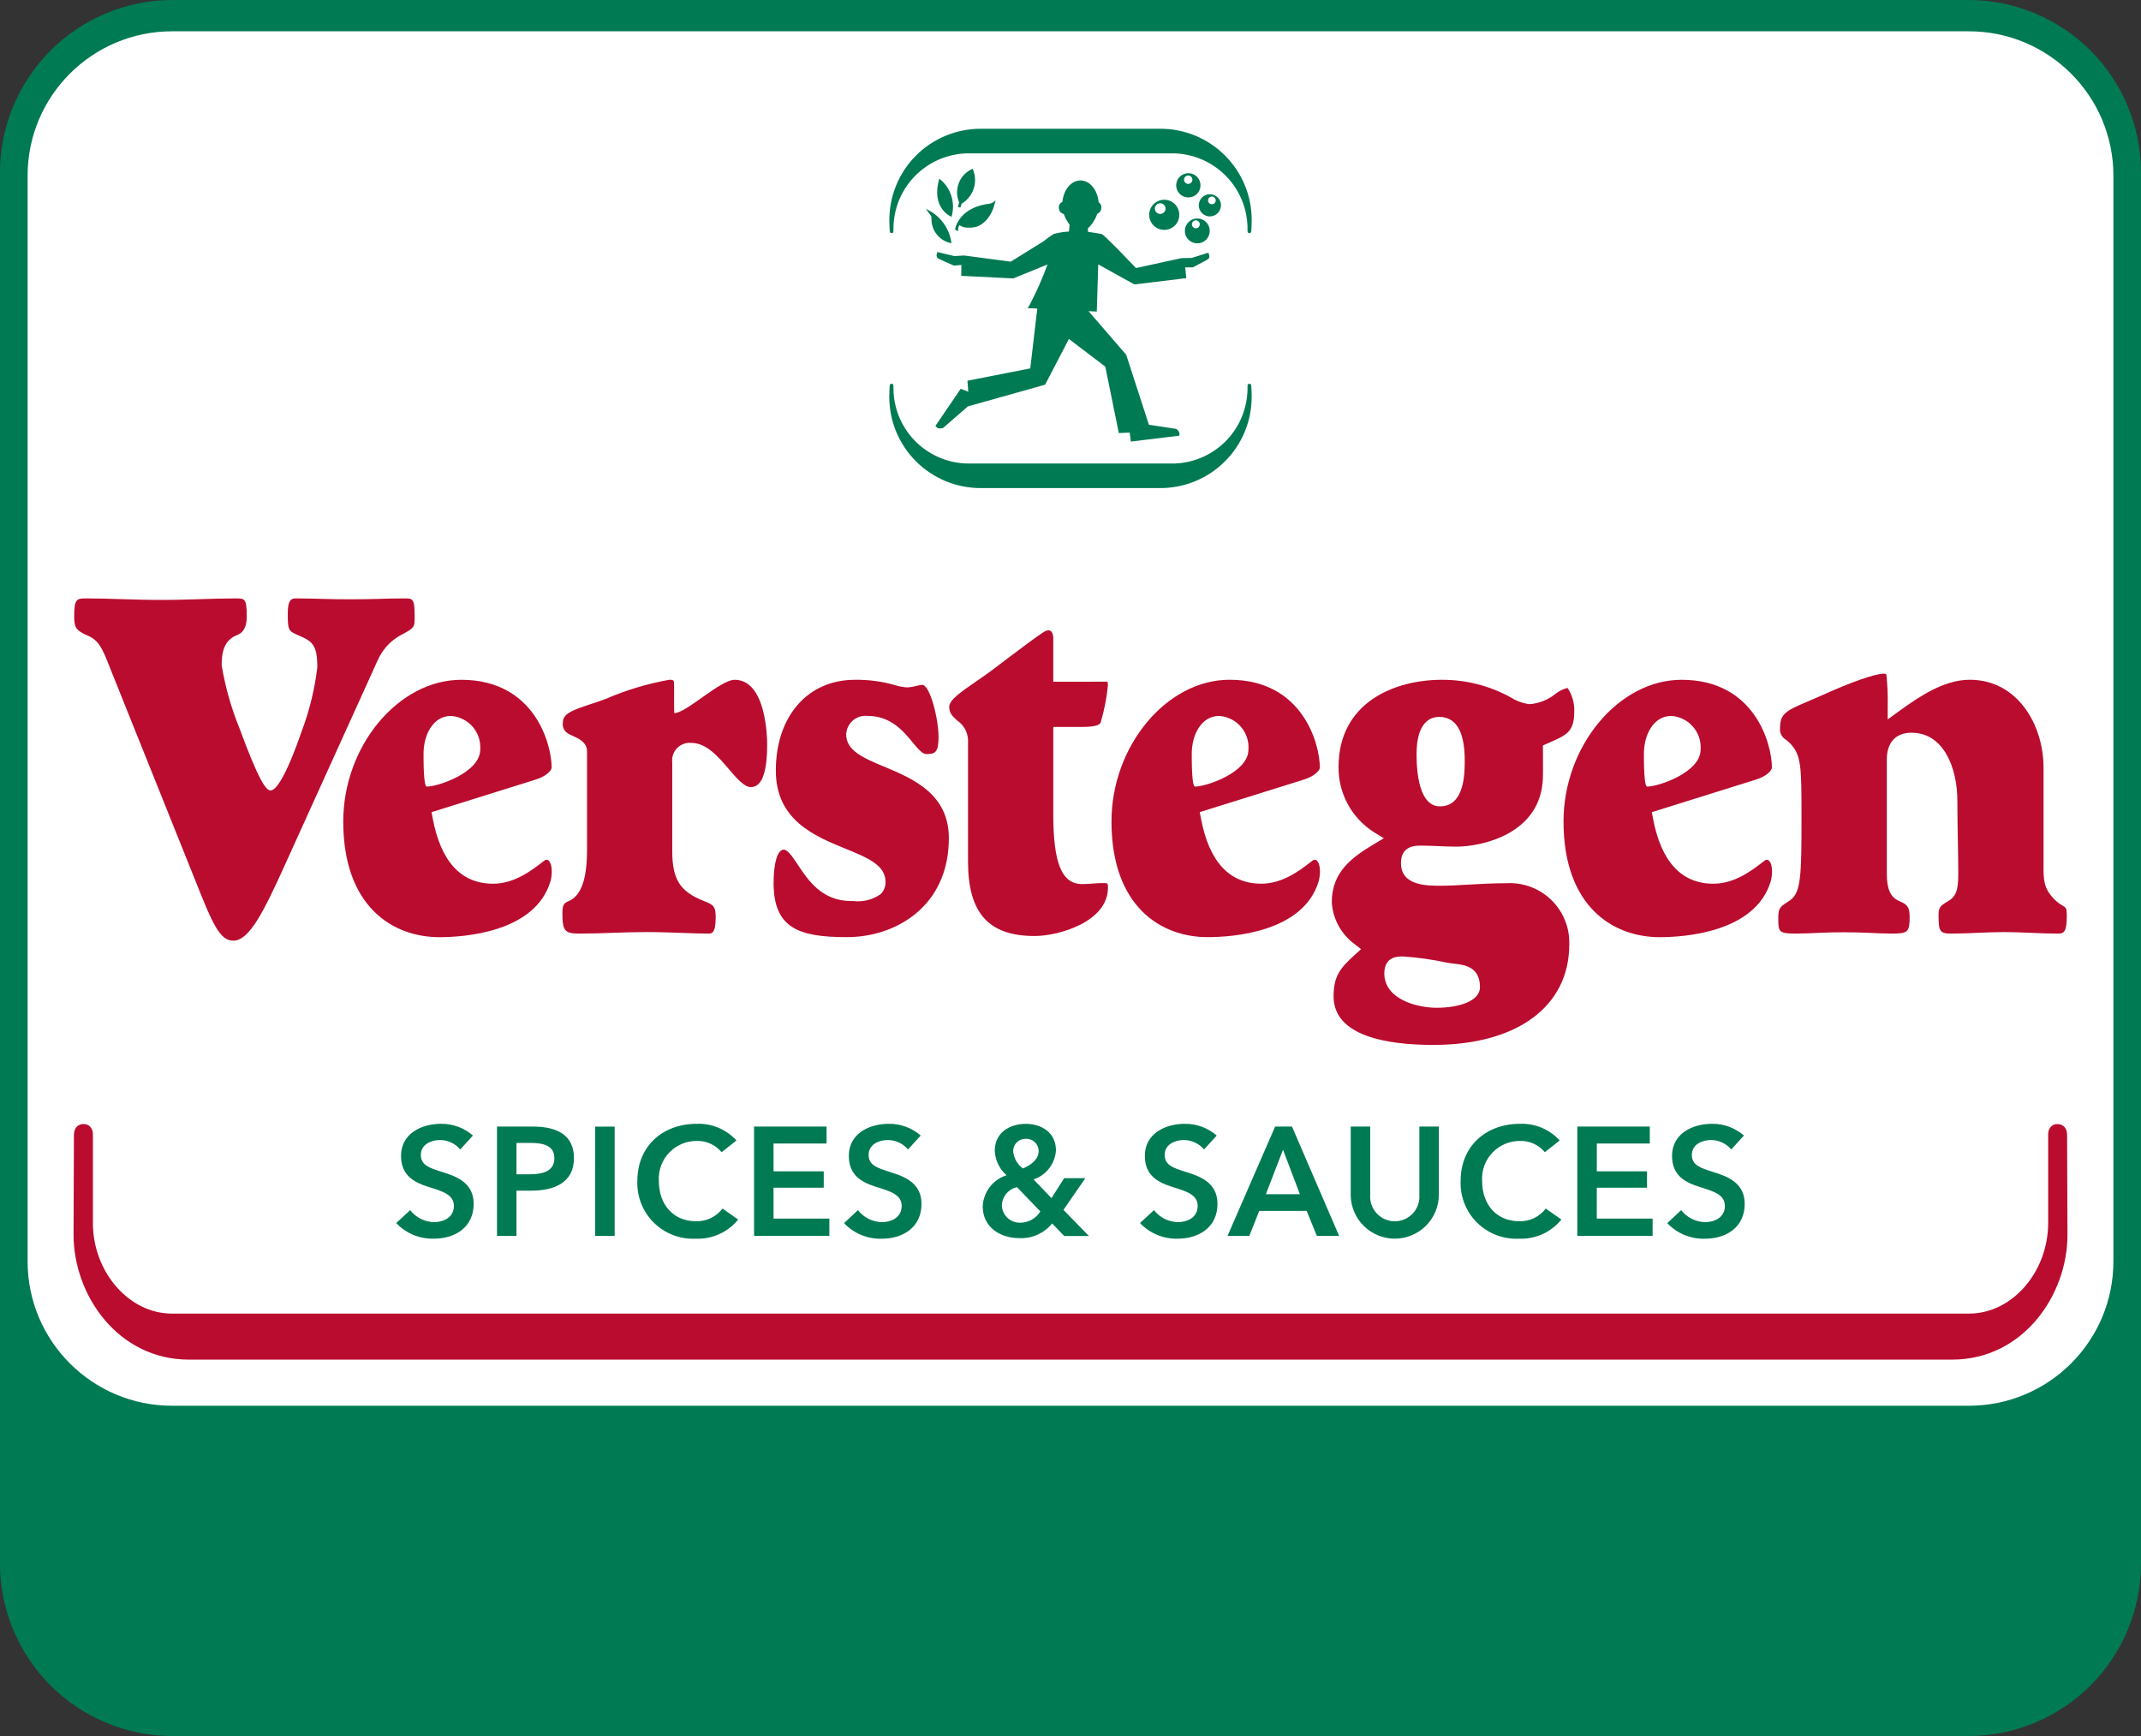
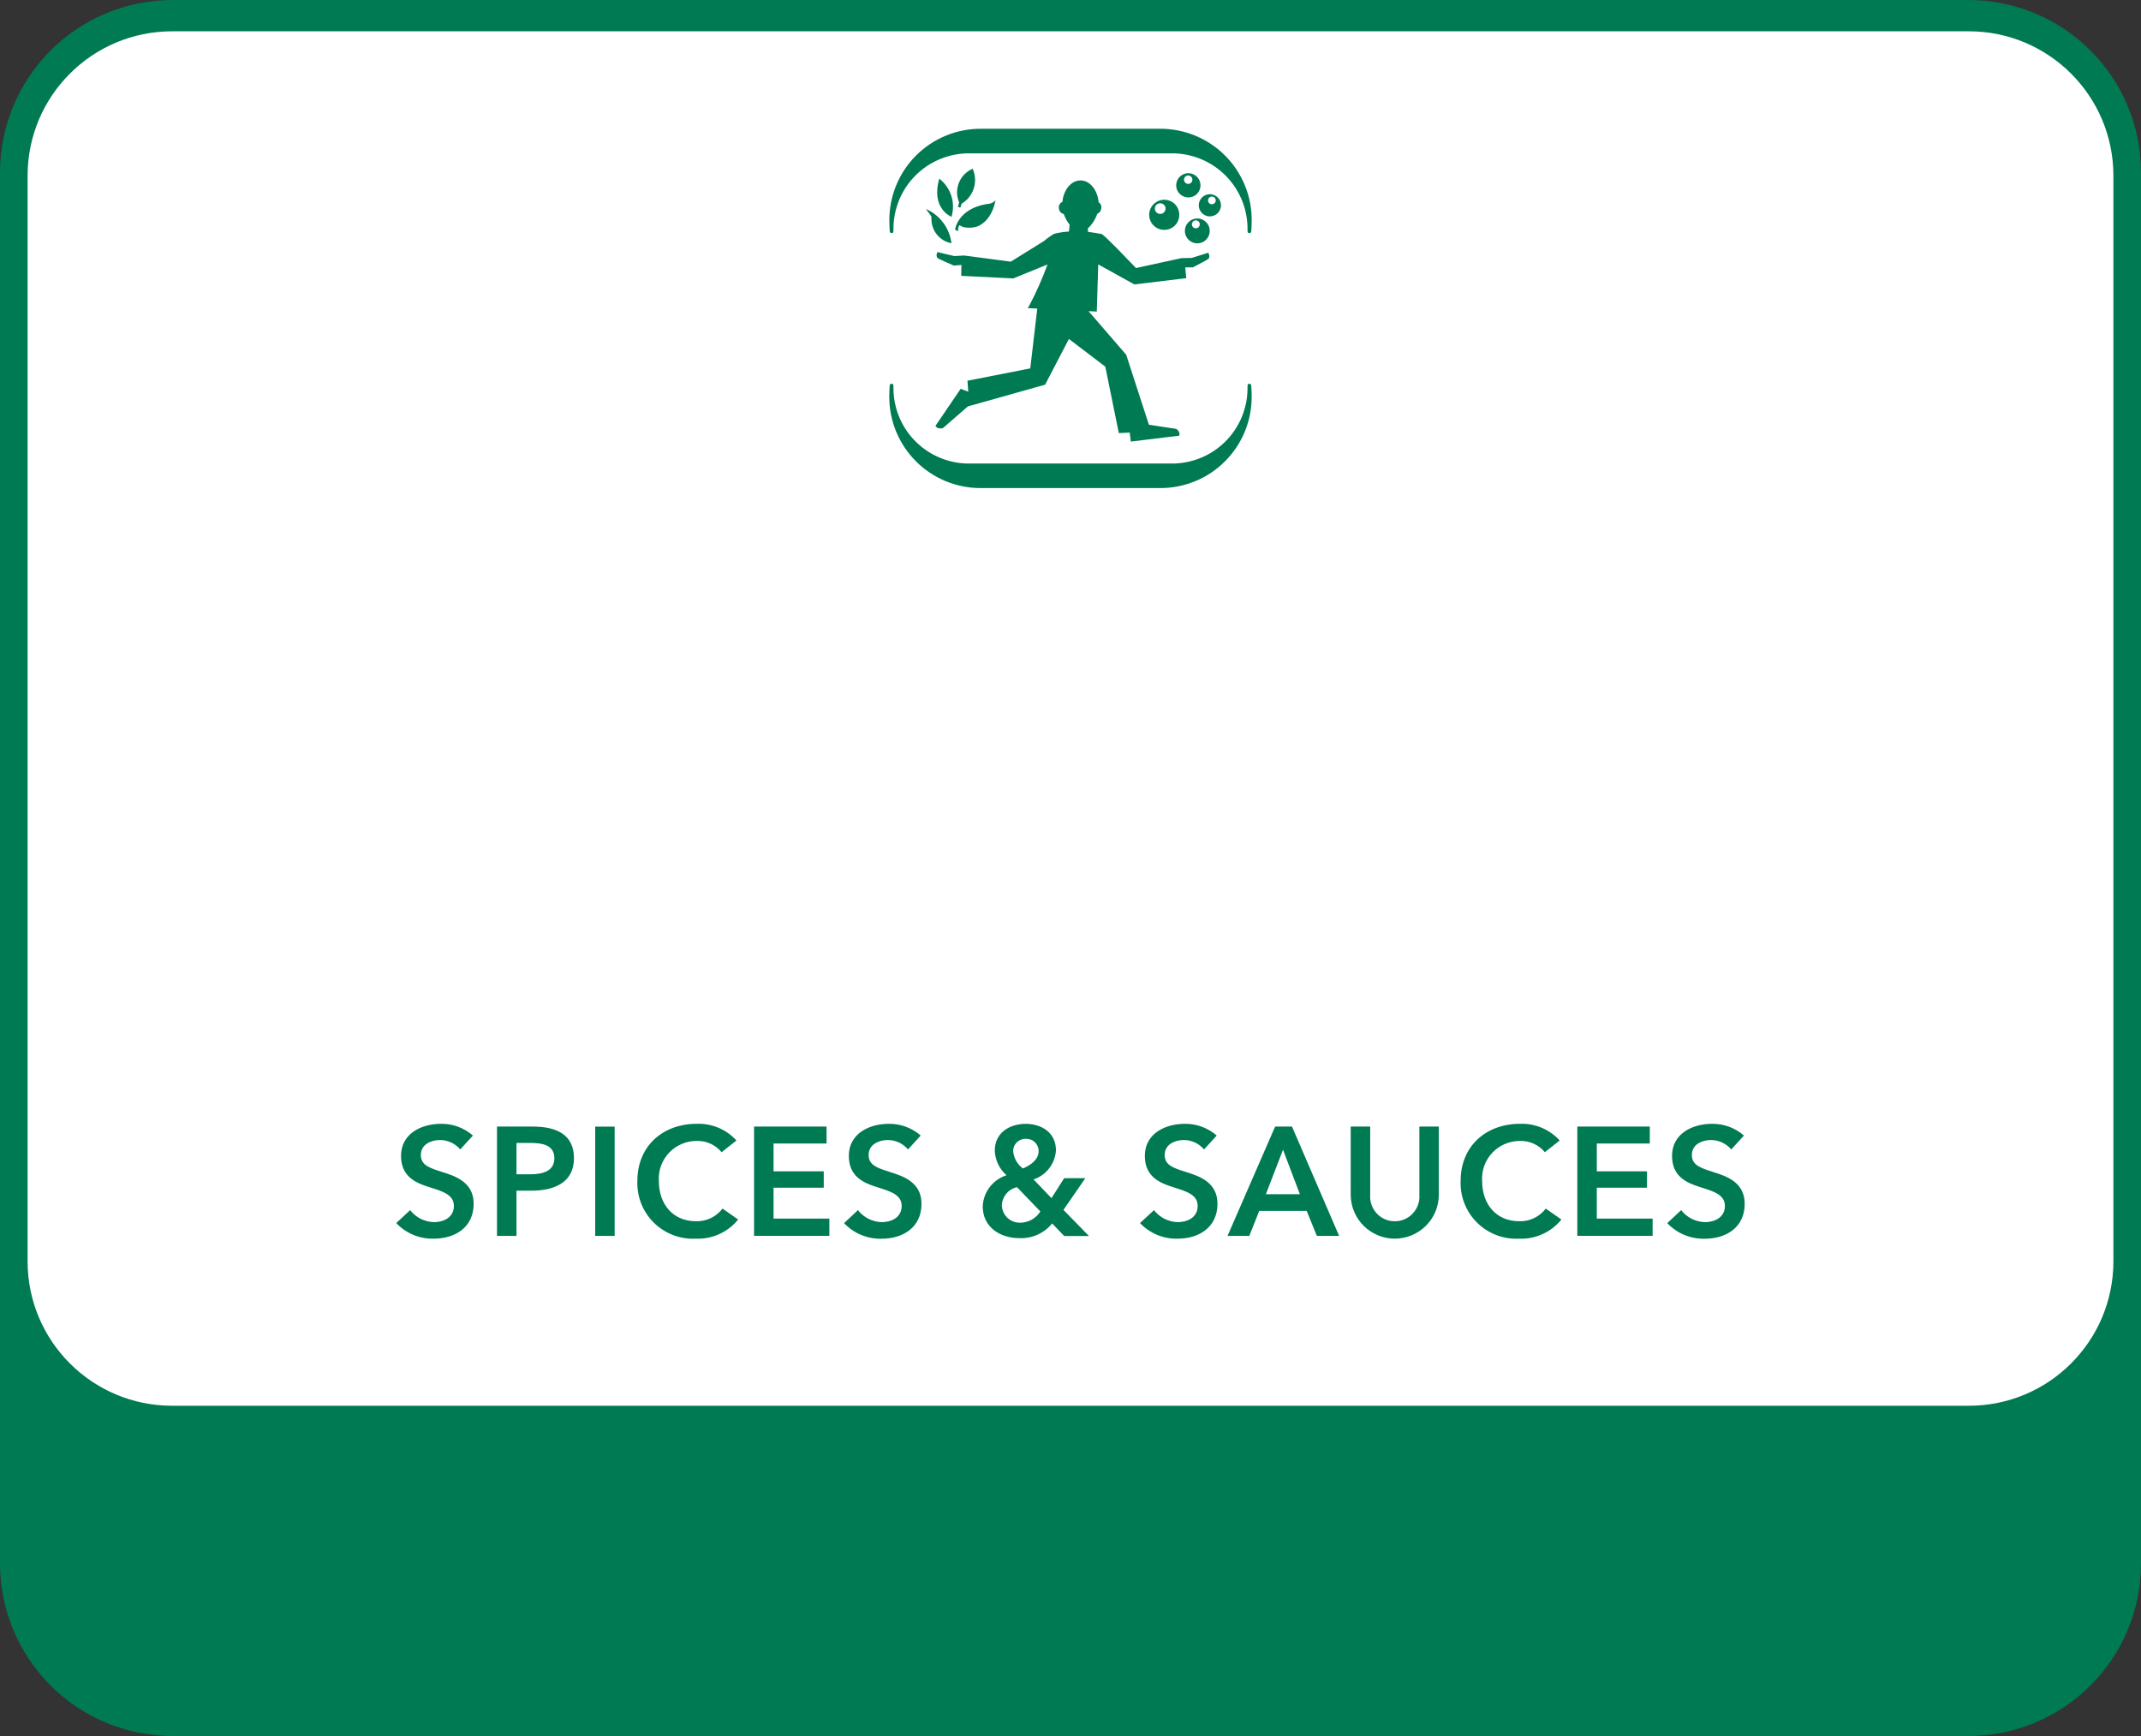
<svg xmlns="http://www.w3.org/2000/svg" width="111" height="90" viewBox="0 0 111 90" fill="none">
  <rect x="0" y="0" width="111" height="90" fill="#333333" stroke="none" />
  <path d="M102.076 0H8.924C6.559 0.007 4.294 0.948 2.621 2.619C0.949 4.289 0.007 6.553 0 8.915L0 81.085C0.007 83.447 0.949 85.711 2.621 87.381C4.294 89.052 6.559 89.993 8.924 90H102.076C104.441 89.993 106.706 89.052 108.379 87.381C110.051 85.711 110.993 83.447 111 81.085V8.915C110.993 6.553 110.051 4.289 108.379 2.619C106.706 0.948 104.441 0.007 102.076 0Z" fill="#007A53" />
  <path d="M102.076 1.623H8.924C4.785 1.623 1.431 4.974 1.431 9.108V65.392C1.431 69.527 4.785 72.878 8.924 72.878H102.076C106.214 72.878 109.569 69.527 109.569 65.392V9.108C109.569 4.974 106.214 1.623 102.076 1.623Z" fill="white" />
-   <path d="M107.169 58.834C107.153 58.329 106.808 58.275 106.66 58.275C106.599 58.274 106.539 58.285 106.483 58.308C106.426 58.331 106.375 58.364 106.332 58.407C106.279 58.467 106.239 58.536 106.214 58.612C106.189 58.687 106.18 58.767 106.187 58.846V63.4C106.187 65.95 104.312 68.1 102.093 68.1H8.909C6.69 68.1 4.816 65.947 4.816 63.397V58.855C4.824 58.774 4.815 58.692 4.791 58.615C4.766 58.538 4.725 58.466 4.671 58.405C4.628 58.362 4.577 58.328 4.52 58.306C4.464 58.283 4.404 58.271 4.343 58.272C4.193 58.272 3.847 58.327 3.833 58.836C3.833 58.883 3.814 63.68 3.814 64.02C3.814 67.13 6.104 70.487 9.802 70.487H101.199C104.899 70.487 107.188 67.13 107.188 64.021C107.188 63.671 107.17 58.871 107.169 58.833" fill="#BA0C2F" />
  <path d="M22.9 60.75C22.26 60.55 21.819 60.4 21.819 59.877C21.819 59.325 22.356 59.101 22.82 59.101C23.018 59.103 23.214 59.148 23.394 59.232C23.574 59.317 23.733 59.438 23.862 59.59L24.519 58.869C24.061 58.471 23.474 58.254 22.867 58.261C21.841 58.261 20.791 58.773 20.791 59.925C20.791 60.982 21.537 61.319 22.226 61.535C22.939 61.759 23.532 61.927 23.532 62.519C23.532 63.127 22.981 63.359 22.506 63.359C22.265 63.354 22.029 63.296 21.814 63.188C21.599 63.08 21.411 62.925 21.264 62.736L20.543 63.407C20.792 63.672 21.095 63.88 21.43 64.019C21.766 64.159 22.127 64.226 22.49 64.216C23.604 64.216 24.557 63.624 24.557 62.407C24.557 61.294 23.628 60.974 22.898 60.75M27.619 58.404H25.767V64.072H26.777V61.727H27.555C28.756 61.727 29.757 61.294 29.757 60.045C29.757 58.861 28.916 58.404 27.618 58.404M27.481 60.878H26.777V59.253H27.515C28.14 59.253 28.741 59.373 28.741 60.045C28.741 60.718 28.14 60.878 27.483 60.878M30.857 64.072H31.867V58.407H30.858L30.857 64.072ZM36.081 63.312C34.911 63.312 34.158 62.455 34.158 61.222C34.142 60.955 34.18 60.688 34.271 60.436C34.363 60.184 34.505 59.954 34.689 59.76C34.873 59.565 35.095 59.411 35.342 59.306C35.588 59.201 35.854 59.147 36.121 59.149C36.367 59.142 36.611 59.19 36.835 59.292C37.058 59.393 37.256 59.544 37.412 59.733L38.181 59.125C37.921 58.84 37.602 58.615 37.247 58.465C36.891 58.316 36.507 58.246 36.121 58.261C34.374 58.261 33.044 59.405 33.044 61.222C33.028 61.623 33.096 62.022 33.243 62.394C33.39 62.767 33.613 63.105 33.898 63.387C34.183 63.668 34.524 63.888 34.898 64.03C35.273 64.173 35.673 64.237 36.074 64.216C36.492 64.234 36.908 64.153 37.289 63.98C37.671 63.808 38.006 63.549 38.269 63.224L37.46 62.656C37.299 62.867 37.09 63.036 36.85 63.151C36.61 63.265 36.346 63.32 36.081 63.312ZM40.104 61.575H42.707V60.724H40.104V59.283H42.853V58.403H39.094V64.07H42.998V63.174H40.105L40.104 61.575ZM46.116 60.75C45.475 60.55 45.034 60.4 45.034 59.877C45.034 59.325 45.571 59.101 46.035 59.101C46.234 59.103 46.429 59.148 46.609 59.232C46.789 59.317 46.948 59.438 47.077 59.59L47.734 58.869C47.277 58.471 46.689 58.254 46.082 58.261C45.057 58.261 44.007 58.773 44.007 59.925C44.007 60.982 44.752 61.319 45.441 61.535C46.154 61.759 46.747 61.927 46.747 62.519C46.747 63.127 46.196 63.359 45.721 63.359C45.481 63.354 45.245 63.296 45.03 63.188C44.815 63.08 44.627 62.925 44.48 62.736L43.76 63.41C44.009 63.674 44.312 63.883 44.647 64.022C44.983 64.161 45.344 64.228 45.707 64.219C46.821 64.219 47.775 63.627 47.775 62.41C47.775 61.297 46.845 60.977 46.116 60.752M56.269 61.081H55.171L54.514 62.114L53.584 61.145C53.905 61.038 54.188 60.837 54.394 60.569C54.601 60.301 54.724 59.978 54.746 59.64C54.746 58.711 53.995 58.263 53.176 58.263C52.39 58.263 51.574 58.687 51.574 59.656C51.584 59.898 51.644 60.136 51.748 60.355C51.853 60.573 52.001 60.769 52.183 60.928C51.837 61.039 51.534 61.252 51.313 61.539C51.093 61.827 50.965 62.175 50.949 62.538C50.949 63.618 51.846 64.188 52.848 64.188C53.171 64.203 53.494 64.142 53.789 64.01C54.085 63.877 54.345 63.678 54.55 63.427L55.174 64.077H56.456L55.135 62.724L56.269 61.081ZM53.192 59.039C53.277 59.036 53.362 59.051 53.441 59.081C53.521 59.111 53.593 59.157 53.654 59.217C53.716 59.276 53.765 59.346 53.798 59.425C53.831 59.503 53.849 59.587 53.849 59.672C53.849 60.096 53.472 60.392 53.032 60.577C52.888 60.47 52.769 60.335 52.681 60.179C52.594 60.023 52.541 59.85 52.526 59.672C52.527 59.586 52.545 59.502 52.578 59.423C52.612 59.344 52.662 59.273 52.724 59.214C52.786 59.155 52.86 59.109 52.94 59.079C53.02 59.049 53.106 59.036 53.192 59.039ZM52.879 63.386C52.638 63.391 52.405 63.3 52.229 63.135C52.054 62.969 51.951 62.741 51.942 62.5C51.947 62.276 52.026 62.061 52.169 61.888C52.311 61.715 52.508 61.595 52.727 61.547L53.937 62.804C53.826 62.984 53.67 63.133 53.485 63.235C53.3 63.337 53.091 63.39 52.879 63.389M61.463 60.75C60.822 60.55 60.382 60.4 60.382 59.877C60.382 59.325 60.919 59.101 61.383 59.101C61.581 59.103 61.777 59.148 61.956 59.232C62.136 59.317 62.296 59.438 62.424 59.59L63.081 58.869C62.624 58.471 62.036 58.255 61.43 58.261C60.404 58.261 59.354 58.773 59.354 59.925C59.354 60.982 60.099 61.319 60.788 61.535C61.502 61.759 62.094 61.927 62.094 62.519C62.094 63.127 61.544 63.359 61.069 63.359C60.828 63.354 60.592 63.296 60.377 63.188C60.162 63.08 59.974 62.925 59.827 62.736L59.105 63.407C59.355 63.672 59.657 63.88 59.993 64.019C60.328 64.159 60.69 64.226 61.053 64.216C62.166 64.216 63.12 63.624 63.12 62.407C63.12 61.294 62.19 60.974 61.461 60.75M66.109 58.404L63.641 64.072H64.771L65.284 62.776H67.744L68.273 64.072H69.427L66.983 58.404H66.109ZM65.629 61.911L66.518 59.605L67.392 61.911H65.629ZM73.587 61.951C73.599 62.126 73.575 62.301 73.516 62.465C73.457 62.63 73.365 62.781 73.246 62.909C73.126 63.037 72.982 63.139 72.821 63.209C72.661 63.279 72.487 63.314 72.312 63.314C72.137 63.314 71.964 63.279 71.803 63.209C71.643 63.139 71.498 63.037 71.379 62.909C71.259 62.781 71.167 62.63 71.109 62.465C71.05 62.301 71.026 62.126 71.038 61.951V58.404H70.028V61.991C70.043 62.586 70.291 63.152 70.717 63.567C71.144 63.983 71.716 64.215 72.312 64.215C72.908 64.215 73.48 63.983 73.907 63.567C74.334 63.152 74.581 62.586 74.596 61.991V58.404H73.587V61.951ZM78.763 63.312C77.593 63.312 76.84 62.455 76.84 61.222C76.823 60.955 76.862 60.688 76.953 60.436C77.044 60.184 77.186 59.954 77.371 59.76C77.555 59.565 77.777 59.411 78.023 59.306C78.27 59.201 78.535 59.147 78.803 59.149C79.049 59.142 79.293 59.19 79.516 59.292C79.74 59.393 79.937 59.544 80.093 59.733L80.863 59.125C80.603 58.84 80.284 58.615 79.928 58.465C79.573 58.316 79.189 58.246 78.803 58.261C77.056 58.261 75.726 59.405 75.726 61.222C75.71 61.623 75.778 62.022 75.925 62.394C76.072 62.767 76.295 63.105 76.58 63.386C76.865 63.668 77.206 63.887 77.58 64.03C77.954 64.173 78.355 64.237 78.755 64.216C79.173 64.234 79.59 64.153 79.971 63.98C80.352 63.808 80.688 63.549 80.951 63.224L80.141 62.656C79.981 62.867 79.772 63.036 79.532 63.151C79.292 63.265 79.028 63.32 78.763 63.312ZM82.786 61.575H85.389V60.724H82.786V59.283H85.534V58.403H81.776V64.07H85.68V63.174H82.785L82.786 61.575ZM88.796 60.75C88.155 60.55 87.714 60.4 87.714 59.877C87.714 59.325 88.251 59.101 88.715 59.101C88.914 59.103 89.109 59.148 89.289 59.232C89.469 59.317 89.628 59.438 89.757 59.59L90.414 58.869C89.957 58.471 89.369 58.254 88.762 58.261C87.737 58.261 86.687 58.773 86.687 59.925C86.687 60.982 87.432 61.319 88.121 61.535C88.834 61.759 89.427 61.927 89.427 62.519C89.427 63.127 88.874 63.359 88.401 63.359C88.161 63.354 87.925 63.296 87.71 63.188C87.495 63.08 87.307 62.925 87.16 62.736L86.439 63.41C86.688 63.674 86.991 63.883 87.326 64.022C87.662 64.161 88.023 64.228 88.386 64.219C89.5 64.219 90.454 63.627 90.454 62.41C90.454 61.297 89.524 60.977 88.795 60.752" fill="#007A53" />
-   <path d="M20.744 32.947C21.498 32.542 21.498 32.542 21.498 31.96C21.498 31.023 21.398 31.023 20.971 31.023C20.512 31.023 20.036 31.037 19.576 31.049C18.648 31.076 17.677 31.076 16.747 31.049C16.288 31.037 15.812 31.023 15.354 31.023C15.16 31.023 14.919 31.023 14.919 31.802C14.919 32.691 14.96 32.709 15.452 32.928L15.533 32.964C16.213 33.258 16.451 33.464 16.451 34.597C16.317 35.721 16.048 36.826 15.65 37.886C14.749 40.486 14.263 40.978 14.029 40.978C13.788 40.978 13.424 40.488 12.414 37.752C11.987 36.702 11.678 35.609 11.492 34.492C11.492 33.866 11.588 33.191 12.301 32.92C12.509 32.838 12.792 32.646 12.792 31.96C12.792 31.023 12.692 31.023 12.218 31.023C11.639 31.023 11.049 31.041 10.425 31.061C9.762 31.081 9.077 31.102 8.365 31.102C7.635 31.102 6.941 31.081 6.271 31.06C5.656 31.041 5.074 31.023 4.511 31.023C3.973 31.023 3.846 31.023 3.846 31.987C3.846 32.565 3.978 32.687 4.496 32.93C5.133 33.18 5.309 33.627 5.695 34.602L5.745 34.73L10.099 45.58C11.038 47.948 11.4 48.767 12.101 48.767C12.929 48.767 13.687 47.231 14.749 44.889L19.578 34.239C19.816 33.693 20.224 33.239 20.742 32.946M28.229 44.61L28.173 44.654L28.152 44.669C27.552 45.136 26.661 45.814 25.566 45.814C23.907 45.814 22.852 44.669 22.431 42.414L22.373 42.105L27.734 40.428C28.301 40.261 28.6 39.952 28.6 39.791C28.6 38.611 27.739 35.242 23.918 35.242C20.657 35.242 17.796 38.673 17.796 42.586C17.796 47.008 20.371 48.586 22.78 48.586C24.014 48.586 27.731 48.358 28.536 45.698L28.541 45.684C28.727 44.945 28.485 44.414 28.228 44.611M21.958 39.078C21.958 38.103 22.447 37.116 23.381 37.116C23.596 37.13 23.806 37.187 23.999 37.283C24.192 37.379 24.363 37.512 24.504 37.675C24.645 37.838 24.753 38.027 24.82 38.231C24.887 38.436 24.913 38.651 24.897 38.866C24.897 40.045 22.714 40.779 22.128 40.779C21.959 40.779 21.958 39.499 21.958 39.078ZM38.09 35.242C37.343 35.242 35.577 36.972 34.957 36.972C34.944 36.972 34.949 35.672 34.949 35.625C34.949 35.242 34.944 35.242 34.699 35.242C33.578 35.441 32.483 35.77 31.438 36.22C31.132 36.337 30.837 36.435 30.573 36.52C29.563 36.855 29.181 37.023 29.181 37.47C29.165 37.581 29.183 37.693 29.232 37.793C29.282 37.894 29.361 37.976 29.458 38.031C29.534 38.076 29.613 38.116 29.695 38.149C29.989 38.281 30.435 38.481 30.435 38.947V43.877C30.435 44.662 30.435 46.296 29.503 46.706C29.246 46.822 29.158 46.862 29.158 47.383C29.158 48.306 29.328 48.399 30.056 48.399C30.63 48.399 31.217 48.379 31.785 48.359C32.353 48.34 32.952 48.32 33.537 48.32C34.163 48.32 34.775 48.343 35.367 48.364C35.868 48.382 36.336 48.399 36.74 48.399C36.885 48.399 37.105 48.399 37.105 47.568C37.105 46.974 36.988 46.906 36.494 46.711C35.252 46.222 34.853 45.59 34.853 44.114V39.527C34.837 39.393 34.85 39.257 34.894 39.129C34.937 39 35.008 38.883 35.102 38.786C35.196 38.689 35.311 38.614 35.437 38.567C35.564 38.52 35.7 38.501 35.835 38.513C36.624 38.513 37.229 39.221 37.763 39.846C38.166 40.319 38.583 40.806 38.922 40.806C39.495 40.806 39.773 40.078 39.773 38.578C39.773 38.236 39.723 35.242 38.086 35.242M45.828 39.742C44.776 39.3 43.87 38.919 43.87 38.078C43.874 37.938 43.908 37.802 43.968 37.676C44.029 37.551 44.115 37.439 44.221 37.349C44.327 37.258 44.451 37.191 44.584 37.151C44.718 37.111 44.858 37.099 44.997 37.116C46.181 37.116 46.833 37.904 47.309 38.48C47.569 38.795 47.816 39.093 48.015 39.093C48.481 39.093 48.658 39.017 48.658 38.209C48.658 37.264 48.22 35.505 47.807 35.505C47.704 35.517 47.602 35.537 47.502 35.562C47.351 35.603 47.197 35.628 47.041 35.637C46.823 35.625 46.608 35.585 46.4 35.519C45.725 35.325 45.026 35.232 44.325 35.242C41.872 35.242 40.223 37.133 40.223 39.949C40.223 42.527 42.239 43.349 43.858 44.008C44.96 44.459 45.911 44.845 45.911 45.722C45.913 45.839 45.893 45.955 45.85 46.063C45.807 46.172 45.742 46.27 45.66 46.353C45.24 46.649 44.724 46.776 44.214 46.711H44.118C42.609 46.711 41.891 45.626 41.365 44.834C41.109 44.447 40.844 44.047 40.634 44.047C40.314 44.047 40.107 44.726 40.107 45.776C40.107 48.137 41.443 48.584 43.907 48.584C46.453 48.584 49.193 46.98 49.193 43.456C49.193 41.153 47.331 40.37 45.835 39.742M57.077 37.41L57.085 37.38C57.259 36.779 57.378 36.163 57.439 35.539C57.442 35.472 57.434 35.405 57.417 35.34C57.17 35.34 54.871 35.344 54.607 35.344V33.15C54.607 33.117 54.648 32.37 54.028 32.821C53.819 32.951 53.037 33.526 52.032 34.289L51.648 34.581C51.259 34.88 50.886 35.136 50.557 35.362C49.807 35.882 49.212 36.292 49.212 36.644C49.212 36.966 49.365 37.118 49.636 37.361C49.795 37.471 49.927 37.615 50.023 37.783C50.118 37.951 50.174 38.139 50.187 38.331V44.661C50.187 47.333 51.251 48.525 53.64 48.525C54.923 48.525 57.44 47.772 57.44 46.032C57.449 45.953 57.438 45.873 57.408 45.8C57.322 45.782 57.233 45.775 57.145 45.781C56.995 45.781 56.845 45.792 56.684 45.804C56.498 45.819 56.306 45.833 56.101 45.833C55.054 45.833 54.608 44.757 54.608 42.236V37.688H56.055C57.013 37.688 57.056 37.507 57.079 37.409M68.058 44.609C68.039 44.623 68.019 44.639 68.002 44.653L67.981 44.667C67.38 45.136 66.49 45.813 65.394 45.813C63.736 45.813 62.681 44.669 62.26 42.413L62.201 42.103L67.563 40.428C68.129 40.261 68.428 39.95 68.428 39.791C68.428 38.611 67.568 35.24 63.746 35.24C60.485 35.24 57.625 38.672 57.625 42.584C57.625 47.008 60.199 48.584 62.608 48.584C63.842 48.584 67.559 48.356 68.364 45.697L68.368 45.682C68.555 44.944 68.313 44.413 68.056 44.611M61.786 39.078C61.786 38.103 62.275 37.116 63.209 37.116C63.424 37.13 63.634 37.187 63.827 37.283C64.02 37.379 64.192 37.512 64.332 37.675C64.474 37.838 64.581 38.027 64.648 38.231C64.716 38.436 64.742 38.651 64.725 38.866C64.725 40.045 62.542 40.779 61.956 40.779C61.787 40.779 61.786 39.499 61.786 39.078ZM78.167 45.788C77.399 45.788 76.71 45.828 76.103 45.862C75.6 45.892 75.124 45.919 74.685 45.919C73.968 45.919 72.633 45.919 72.633 44.747C72.633 44.144 72.963 43.839 73.615 43.839C73.936 43.839 74.265 43.852 74.581 43.865C74.897 43.878 75.212 43.892 75.519 43.892C76.763 43.892 79.905 43.27 79.992 40.318C80.004 39.895 79.992 38.646 79.992 38.646C81.043 38.161 81.61 38.09 81.616 36.943C81.642 36.49 81.521 36.041 81.27 35.663C81.038 35.72 80.821 35.828 80.636 35.978C80.254 36.284 79.79 36.468 79.302 36.507C78.96 36.465 78.632 36.347 78.341 36.163C77.243 35.554 76.008 35.237 74.752 35.242C72.282 35.242 69.397 36.426 69.397 39.764C69.39 40.439 69.557 41.105 69.88 41.698C70.204 42.291 70.674 42.792 71.246 43.152L71.746 43.457L71.242 43.757C70.085 44.451 69.046 45.204 69.046 46.775C69.072 47.202 69.191 47.619 69.397 47.995C69.603 48.371 69.889 48.697 70.235 48.949L70.563 49.209L70.252 49.49C69.478 50.19 69.14 50.603 69.14 51.652C69.14 53.734 71.951 54.171 74.309 54.171C78.657 54.171 81.359 52.175 81.359 48.963C81.372 48.541 81.299 48.12 81.143 47.727C80.987 47.335 80.751 46.978 80.452 46.68C80.152 46.382 79.794 46.149 79.4 45.995C79.006 45.841 78.585 45.769 78.162 45.785M74.609 37.166C75.491 37.166 75.939 37.924 75.939 39.419C75.939 40.072 75.939 41.804 74.655 41.804C73.599 41.804 73.441 40.111 73.441 39.104C73.441 37.419 74.172 37.167 74.609 37.167M74.493 52.245C73.398 52.245 71.77 51.772 71.77 50.467C71.77 49.585 72.457 49.585 72.752 49.585C73.517 49.638 74.277 49.746 75.026 49.908C75.146 49.931 75.271 49.946 75.391 49.959C75.924 50.02 76.728 50.114 76.728 51.178C76.728 51.914 75.605 52.245 74.493 52.245M91.495 44.61C91.476 44.624 91.456 44.639 91.439 44.654L91.418 44.669C90.817 45.136 89.927 45.814 88.831 45.814C87.173 45.814 86.118 44.669 85.696 42.414L85.639 42.105L91 40.428C91.567 40.261 91.865 39.952 91.865 39.791C91.865 38.611 91.005 35.242 87.183 35.242C83.922 35.242 81.061 38.673 81.061 42.586C81.061 47.008 83.636 48.586 86.046 48.586C87.279 48.586 90.997 48.358 91.801 45.698L91.805 45.684C91.992 44.945 91.749 44.414 91.493 44.611M85.228 39.078C85.228 38.103 85.717 37.116 86.651 37.116C86.866 37.13 87.076 37.187 87.269 37.283C87.462 37.379 87.633 37.512 87.774 37.675C87.915 37.838 88.022 38.027 88.09 38.231C88.157 38.436 88.183 38.651 88.167 38.866C88.167 40.045 85.984 40.779 85.398 40.779C85.229 40.779 85.228 39.499 85.228 39.078ZM106.938 46.95C106.783 46.862 106.64 46.754 106.513 46.629C105.947 46.05 105.947 45.618 105.947 44.903V39.791C105.947 37.586 104.606 35.24 102.123 35.24C100.802 35.24 99.525 36.09 98.433 36.886L97.868 37.297V36.6C97.88 36.06 97.858 35.52 97.801 34.983C97.793 34.933 97.713 34.925 97.666 34.925C97.216 34.925 95.98 35.357 94.447 36.053C94.189 36.169 93.952 36.27 93.736 36.361C92.588 36.846 92.287 37.004 92.287 37.734C92.271 37.854 92.291 37.977 92.344 38.086C92.398 38.195 92.483 38.286 92.588 38.347C92.667 38.407 92.742 38.471 92.812 38.541C93.382 39.156 93.399 39.682 93.399 42.374C93.399 45.391 93.374 46.278 92.805 46.674C92.751 46.711 92.701 46.744 92.655 46.774C92.302 47.007 92.195 47.077 92.195 47.568C92.195 48.304 92.195 48.399 93.093 48.399C93.502 48.399 93.923 48.379 94.329 48.36C95.16 48.321 96.041 48.321 96.87 48.36C97.277 48.379 97.698 48.399 98.107 48.399C98.921 48.399 99.005 48.316 99.005 47.515C99.005 46.965 98.814 46.876 98.525 46.74L98.439 46.7C98.009 46.505 97.822 46.085 97.822 45.3V39.368C97.822 38.49 98.29 37.986 99.106 37.986C100.746 37.986 101.48 39.766 101.48 41.531C101.48 42.285 101.494 43.038 101.507 43.703C101.517 44.248 101.526 44.74 101.526 45.142C101.526 45.843 101.526 46.396 101.055 46.684C100.617 46.946 100.504 47.013 100.504 47.437C100.504 48.291 100.576 48.4 101.148 48.4C101.604 48.4 102.067 48.38 102.513 48.361C102.968 48.341 103.438 48.321 103.91 48.321C104.383 48.321 104.852 48.341 105.306 48.361C105.761 48.38 106.216 48.4 106.673 48.4C106.988 48.4 107.153 48.358 107.153 47.462C107.153 47.081 107.116 47.059 106.938 46.952" fill="#BA0C2F" />
  <path d="M64.763 19.898C64.672 19.898 64.678 19.99 64.678 20.082C64.688 21.102 64.299 22.085 63.595 22.822C62.89 23.559 61.925 23.992 60.905 24.029H50.094C49.073 23.992 48.108 23.558 47.403 22.821C46.698 22.083 46.31 21.099 46.321 20.079C46.321 19.987 46.327 19.895 46.236 19.895C46.144 19.895 46.12 19.933 46.12 20.087C46.12 20.24 46.105 20.195 46.105 20.564C46.103 21.186 46.224 21.803 46.462 22.379C46.7 22.955 47.05 23.478 47.49 23.918C47.931 24.359 48.455 24.708 49.031 24.946C49.607 25.183 50.225 25.305 50.848 25.303H60.148C60.772 25.305 61.389 25.184 61.966 24.946C62.542 24.709 63.066 24.36 63.507 23.919C63.948 23.479 64.297 22.956 64.535 22.38C64.773 21.804 64.894 21.187 64.893 20.564C64.893 20.195 64.877 20.241 64.877 20.087C64.877 19.933 64.853 19.895 64.762 19.895M61.864 13.85C62.639 13.45 62.656 13.421 62.675 13.392C62.689 13.362 62.697 13.329 62.698 13.296C62.699 13.263 62.693 13.23 62.681 13.2L62.648 13.1L61.787 13.371L61.249 13.383L58.897 13.896C57.245 12.167 57.14 12.139 57.105 12.13C57.011 12.105 56.596 12.046 56.408 12.02L56.399 11.844C56.621 11.634 56.788 11.373 56.887 11.085C56.943 11.063 56.993 11.026 57.029 10.978C57.066 10.93 57.089 10.872 57.094 10.812C57.107 10.75 57.101 10.685 57.077 10.626C57.052 10.567 57.011 10.517 56.957 10.482C56.903 9.85 56.507 9.354 56.018 9.354C55.529 9.354 55.14 9.841 55.08 10.466C55.014 10.493 54.96 10.543 54.927 10.606C54.895 10.67 54.885 10.742 54.901 10.812C54.906 10.88 54.933 10.944 54.978 10.995C55.023 11.046 55.084 11.081 55.151 11.094C55.221 11.293 55.322 11.478 55.452 11.644C55.44 11.833 55.428 11.944 55.419 12.005C55.154 12.018 54.892 12.059 54.635 12.127C54.456 12.235 54.286 12.357 54.128 12.493L52.404 13.565L49.988 13.246L49.471 13.274L48.594 13.066L48.568 13.166C48.558 13.198 48.554 13.231 48.558 13.264C48.562 13.297 48.572 13.329 48.589 13.357C48.609 13.385 48.628 13.411 49.43 13.758L49.455 13.768L49.844 13.737L49.834 14.3L52.531 14.434L54.309 13.711C54.045 14.433 53.733 15.137 53.376 15.818L53.278 15.973L53.778 15.998L53.414 19.098L50.157 19.738L50.2 20.307L49.806 20.157L48.497 22.08L48.553 22.142C48.578 22.166 48.608 22.185 48.642 22.197C48.675 22.209 48.71 22.213 48.745 22.21C48.785 22.21 48.824 22.206 48.862 22.197L48.889 22.191L50.18 21.069L54.184 19.943L55.418 17.573L57.304 19.008L58.005 22.451L58.57 22.427L58.629 22.892L61.139 22.587L61.149 22.503C61.153 22.471 61.152 22.358 60.984 22.235L59.565 22.02L58.387 18.39L56.435 16.131L56.863 16.153L56.938 13.707L58.812 14.745L61.501 14.421L61.448 13.861H61.839L61.864 13.85ZM48.279 11.204L48.291 11.323C48.282 11.626 48.381 11.922 48.571 12.158C48.762 12.395 49.03 12.555 49.329 12.61C49.281 12.224 49.134 11.858 48.902 11.547C48.67 11.236 48.361 10.99 48.005 10.835L48.279 11.204ZM49.33 11.239C49.437 10.885 49.434 10.506 49.321 10.153C49.208 9.8 48.991 9.489 48.698 9.262C48.245 10.822 49.33 11.239 49.33 11.239ZM49.795 10.752L49.855 10.56C50.156 10.381 50.381 10.098 50.486 9.764C50.592 9.43 50.571 9.069 50.427 8.75C50.266 8.818 50.121 8.917 49.998 9.041C49.876 9.165 49.78 9.312 49.715 9.474C49.65 9.636 49.617 9.808 49.619 9.983C49.621 10.157 49.657 10.329 49.726 10.489L49.667 10.727C49.798 10.775 49.798 10.752 49.798 10.752M49.678 11.984C49.662 11.877 49.683 11.768 49.738 11.675L49.941 11.774C50.173 11.824 50.414 11.816 50.642 11.751C51.465 11.447 51.614 10.368 51.614 10.368C51.483 10.583 51.125 10.583 51.125 10.583C49.646 10.845 49.515 11.899 49.515 11.899C49.562 11.939 49.617 11.967 49.676 11.982M60.816 10.5C60.69 10.411 60.541 10.36 60.388 10.355C60.234 10.35 60.082 10.39 59.951 10.471C59.819 10.551 59.715 10.669 59.651 10.809C59.586 10.948 59.564 11.104 59.587 11.256C59.611 11.408 59.679 11.549 59.782 11.663C59.886 11.777 60.021 11.857 60.17 11.895C60.319 11.932 60.477 11.925 60.622 11.874C60.767 11.823 60.894 11.73 60.986 11.607C61.111 11.438 61.163 11.226 61.13 11.018C61.099 10.811 60.985 10.624 60.816 10.5ZM60.376 10.976C60.344 11.02 60.299 11.055 60.247 11.074C60.195 11.094 60.139 11.097 60.085 11.084C60.032 11.071 59.983 11.043 59.946 11.002C59.908 10.962 59.883 10.911 59.875 10.857C59.867 10.802 59.875 10.746 59.898 10.696C59.922 10.646 59.96 10.604 60.007 10.576C60.054 10.548 60.109 10.534 60.164 10.537C60.219 10.54 60.273 10.559 60.317 10.592C60.346 10.614 60.37 10.641 60.389 10.671C60.408 10.702 60.42 10.736 60.426 10.772C60.431 10.807 60.429 10.844 60.421 10.879C60.412 10.914 60.397 10.947 60.376 10.976ZM61.899 10.168C62.009 10.111 62.1 10.023 62.16 9.914C62.221 9.806 62.247 9.682 62.237 9.559C62.228 9.435 62.181 9.318 62.105 9.22C62.028 9.123 61.925 9.05 61.807 9.011C61.689 8.972 61.562 8.969 61.443 9.002C61.323 9.035 61.216 9.102 61.134 9.195C61.053 9.289 61.001 9.404 60.985 9.527C60.968 9.65 60.989 9.775 61.043 9.886C61.12 10.037 61.252 10.151 61.413 10.204C61.573 10.257 61.748 10.244 61.899 10.168ZM61.51 9.118C61.549 9.1 61.593 9.094 61.635 9.1C61.678 9.107 61.717 9.126 61.749 9.155C61.781 9.184 61.803 9.222 61.814 9.263C61.824 9.305 61.822 9.349 61.807 9.389C61.793 9.429 61.767 9.465 61.733 9.49C61.698 9.516 61.657 9.531 61.614 9.534C61.571 9.536 61.529 9.526 61.492 9.504C61.455 9.482 61.425 9.45 61.406 9.412C61.381 9.359 61.378 9.298 61.397 9.243C61.417 9.188 61.458 9.143 61.51 9.118ZM63.302 10.639C63.301 10.526 63.267 10.415 63.203 10.321C63.139 10.227 63.049 10.154 62.944 10.111C62.839 10.068 62.723 10.057 62.612 10.08C62.501 10.102 62.398 10.157 62.318 10.238C62.238 10.318 62.184 10.421 62.161 10.532C62.139 10.643 62.151 10.759 62.194 10.863C62.238 10.968 62.311 11.058 62.406 11.121C62.5 11.184 62.611 11.218 62.725 11.219C62.801 11.218 62.876 11.203 62.946 11.174C63.016 11.145 63.08 11.102 63.133 11.049C63.187 10.995 63.229 10.931 63.258 10.861C63.287 10.791 63.302 10.715 63.302 10.639ZM62.63 10.389C62.63 10.35 62.641 10.311 62.663 10.278C62.685 10.245 62.717 10.22 62.753 10.205C62.79 10.19 62.83 10.186 62.869 10.193C62.908 10.201 62.943 10.22 62.971 10.248C62.999 10.276 63.018 10.312 63.026 10.351C63.034 10.389 63.03 10.43 63.015 10.466C63 10.503 62.974 10.534 62.941 10.556C62.908 10.578 62.869 10.589 62.83 10.589C62.803 10.589 62.777 10.584 62.753 10.574C62.729 10.564 62.707 10.55 62.688 10.531C62.67 10.512 62.655 10.49 62.645 10.466C62.635 10.442 62.63 10.416 62.63 10.389ZM62.602 11.6C62.529 11.496 62.426 11.416 62.308 11.37C62.189 11.324 62.059 11.314 61.934 11.342C61.81 11.37 61.697 11.434 61.609 11.526C61.521 11.618 61.462 11.734 61.44 11.859C61.418 11.985 61.433 12.114 61.484 12.23C61.536 12.347 61.62 12.446 61.728 12.514C61.835 12.583 61.961 12.618 62.088 12.616C62.215 12.613 62.339 12.573 62.444 12.5C62.585 12.401 62.681 12.25 62.71 12.081C62.74 11.911 62.701 11.737 62.602 11.596M62.102 11.809C62.067 11.829 62.028 11.838 61.987 11.836C61.947 11.834 61.909 11.82 61.877 11.796C61.844 11.772 61.82 11.74 61.806 11.702C61.792 11.665 61.789 11.624 61.798 11.585C61.806 11.546 61.827 11.51 61.855 11.482C61.884 11.454 61.92 11.435 61.96 11.428C61.999 11.42 62.04 11.424 62.077 11.439C62.114 11.454 62.146 11.48 62.169 11.513C62.199 11.561 62.209 11.619 62.196 11.675C62.184 11.73 62.15 11.778 62.102 11.809ZM46.236 12.084C46.327 12.084 46.321 11.991 46.321 11.899C46.311 10.879 46.699 9.896 47.404 9.159C48.109 8.422 49.074 7.988 50.094 7.952H60.905C61.925 7.988 62.89 8.422 63.595 9.159C64.299 9.896 64.688 10.879 64.678 11.899C64.678 11.991 64.672 12.084 64.763 12.084C64.855 12.084 64.879 12.045 64.879 11.891C64.879 11.737 64.894 11.784 64.894 11.414C64.896 10.791 64.774 10.174 64.536 9.598C64.298 9.023 63.949 8.5 63.508 8.059C63.067 7.619 62.543 7.27 61.967 7.032C61.391 6.795 60.773 6.673 60.15 6.675H50.852C50.229 6.673 49.611 6.795 49.035 7.033C48.459 7.27 47.935 7.619 47.495 8.06C47.054 8.5 46.704 9.023 46.467 9.599C46.229 10.174 46.107 10.791 46.108 11.414C46.108 11.784 46.123 11.737 46.123 11.891C46.123 12.045 46.147 12.084 46.24 12.084" fill="#007A53" />
</svg>